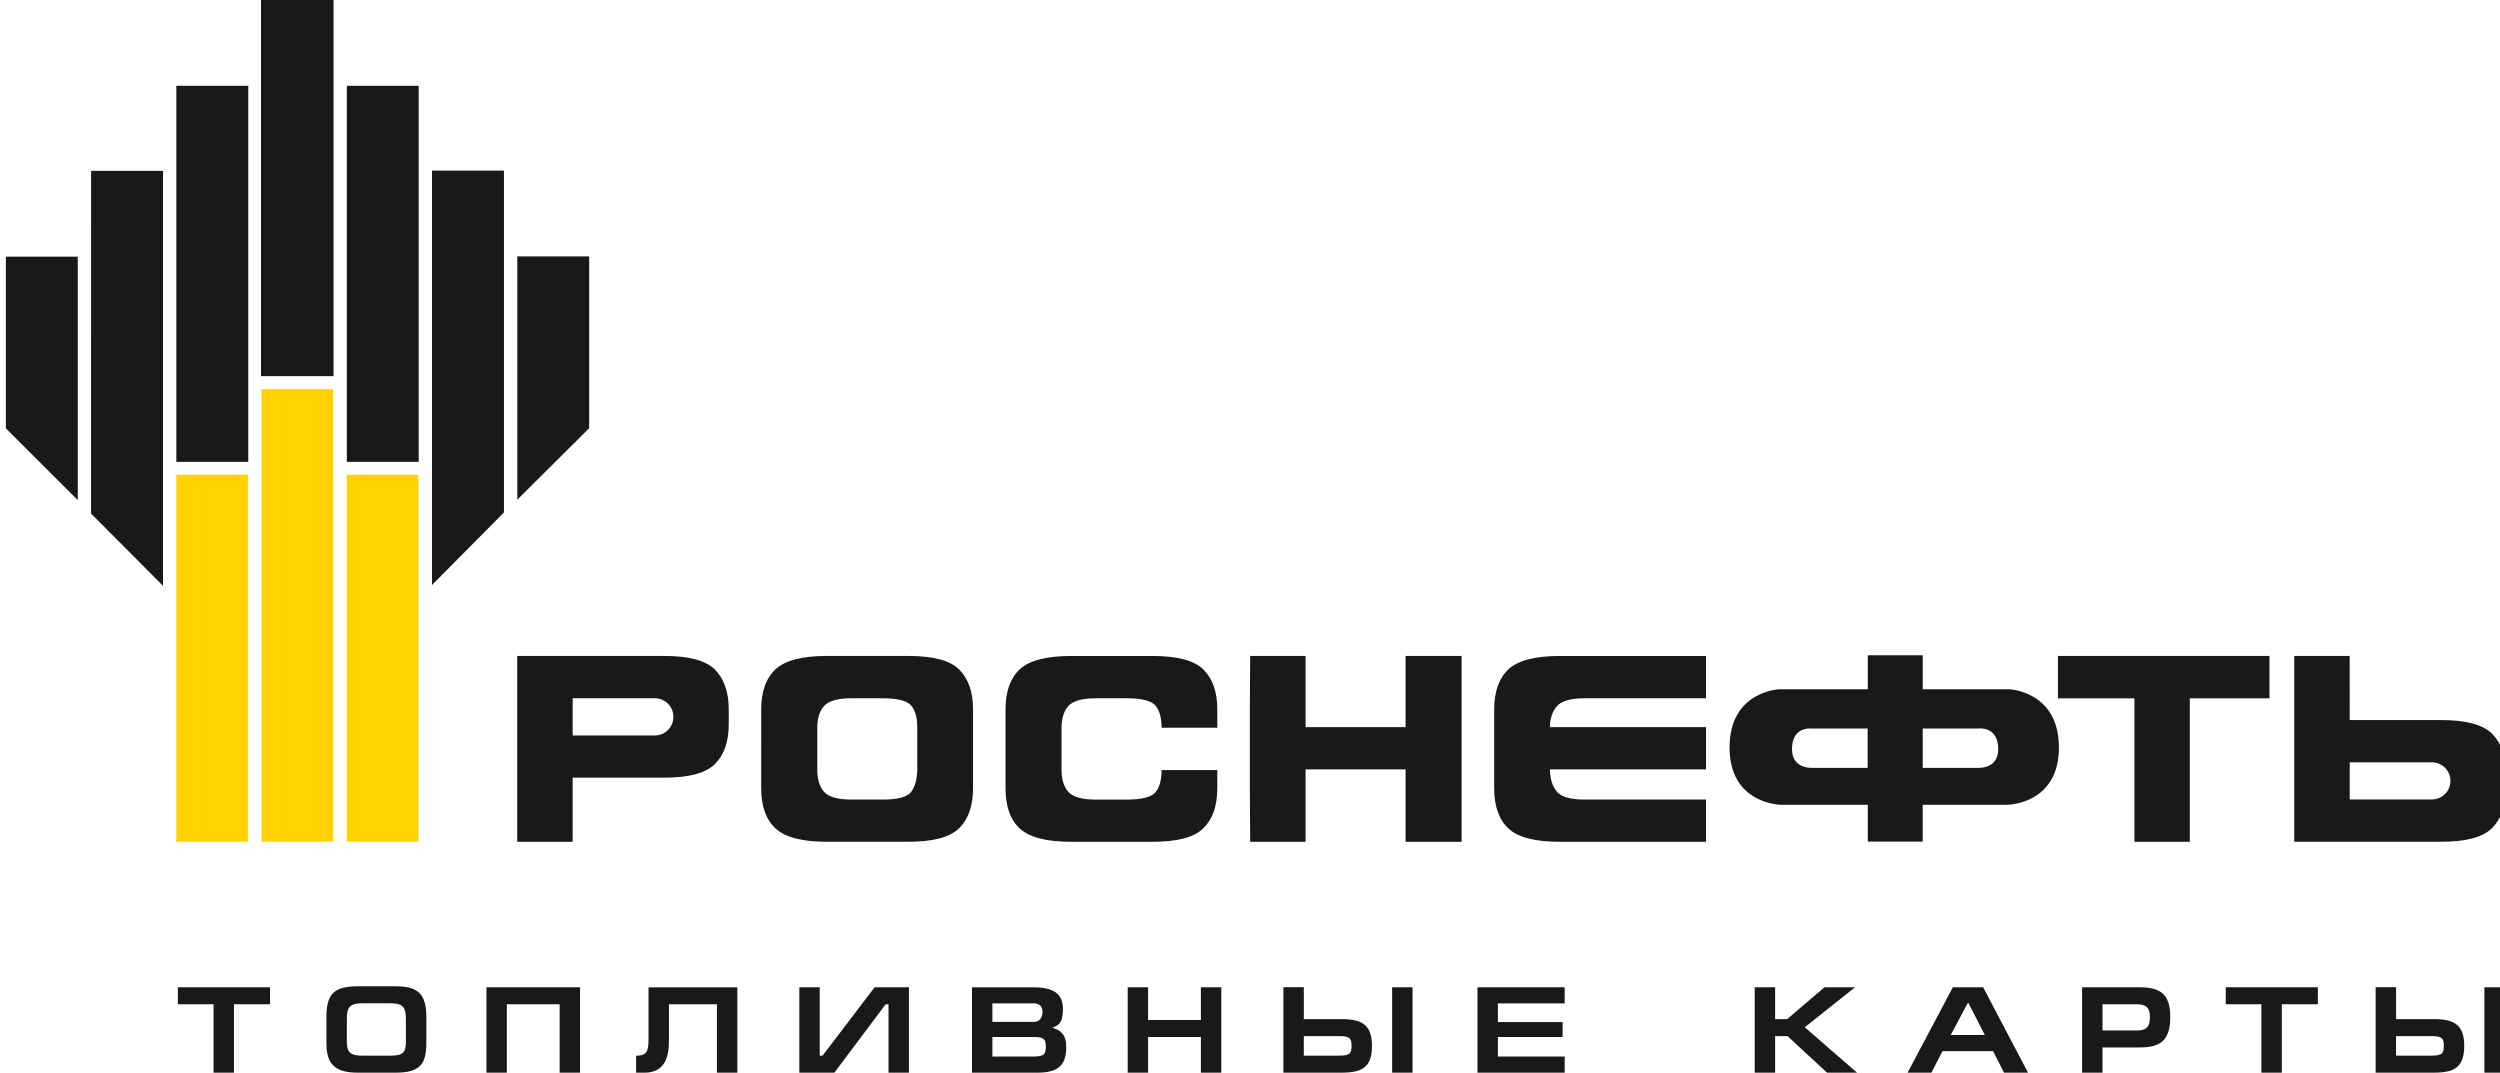
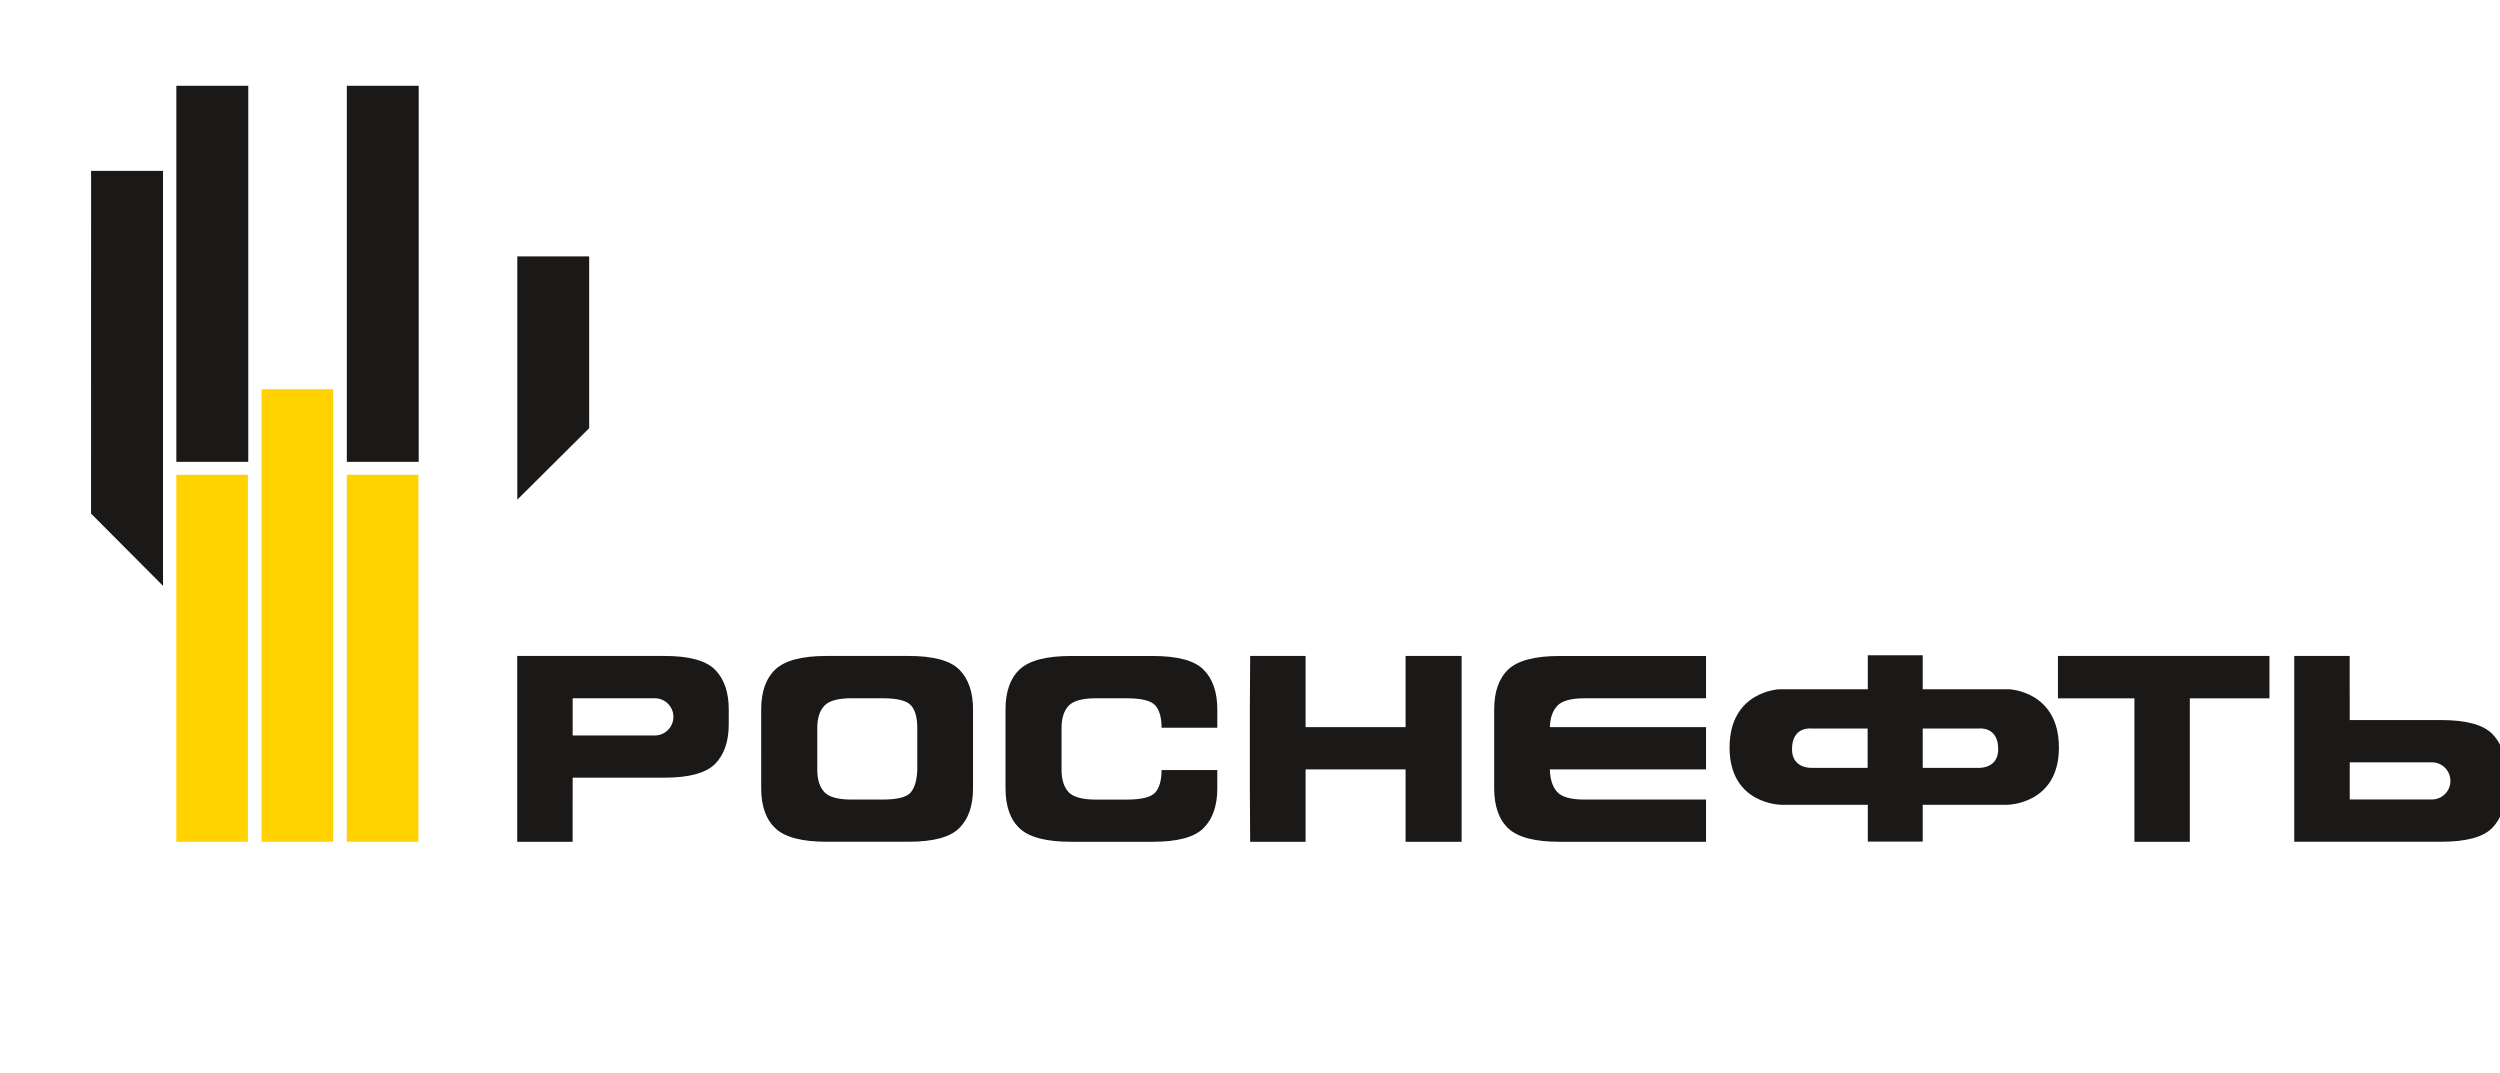
<svg xmlns="http://www.w3.org/2000/svg" xmlns:ns1="http://www.inkscape.org/namespaces/inkscape" xmlns:ns2="http://sodipodi.sourceforge.net/DTD/sodipodi-0.dtd" width="42.923mm" height="18.417mm" viewBox="0 0 152.09 65.255" id="svg3702" version="1.1" ns1:version="0.91 r13725" ns2:docname="rnlogo3.svg">
  <defs id="defs3704" />
  <ns2:namedview id="base" pagecolor="#ffffff" bordercolor="#666666" borderopacity="1.0" ns1:pageopacity="0.0" ns1:pageshadow="2" ns1:zoom="2.8" ns1:cx="47.511228" ns1:cy="40.556742" ns1:document-units="px" ns1:current-layer="layer1" showgrid="false" fit-margin-top="0" fit-margin-left="0" fit-margin-right="0" fit-margin-bottom="0" ns1:window-width="1920" ns1:window-height="996" ns1:window-x="-8" ns1:window-y="-8" ns1:window-maximized="1" />
  <g ns1:label="Layer 1" ns1:groupmode="layer" id="layer1" transform="translate(-43.955,-39.734)">
    <g transform="translate(-532.25,-14.462)" id="g3646" ns1:export-filename="D:\Project-Git\RNCard\web\lk\cabinet\img\rnlogo3.png" ns1:export-xdpi="90" ns1:export-ydpi="90">
      <path ns1:connector-curvature="0" id="path3484" style="fill:#ffd200;fill-rule:evenodd" d="m 586.933,105.404 4.353,0 0,-22.326 -4.353,0 0,22.326 z" />
-       <path ns1:connector-curvature="0" id="path3486" style="fill:#ffd200;fill-rule:evenodd" d="m 592.119,105.404 4.354,0 0,-27.53 -4.354,0 0,27.53 z m 4.374,0 0.002,0 0,-27.53 -0.002,0 0,27.53 z" />
+       <path ns1:connector-curvature="0" id="path3486" style="fill:#ffd200;fill-rule:evenodd" d="m 592.119,105.404 4.354,0 0,-27.53 -4.354,0 0,27.53 z z" />
      <path ns1:connector-curvature="0" id="path3488" style="fill:#ffd200;fill-rule:evenodd" d="m 597.305,105.404 4.35,0 0,-22.326 -4.35,0 0,22.326 z m 4.371,0 0.002,0 0,-22.326 -0.002,0 0,22.326 z" />
-       <path ns1:connector-curvature="0" id="path3490" style="fill:#1b1918;fill-rule:evenodd" d="m 580.936,84.622 -4.374,-4.37 0,-10.442 4.374,0 0,14.812 z" />
      <path ns1:connector-curvature="0" id="path3492" style="fill:#1b1918;fill-rule:evenodd" d="m 586.123,89.835 -4.379,-4.395 0.003,-20.851 4.376,0 0,25.246 z" />
      <path ns1:connector-curvature="0" id="path3494" style="fill:#1b1918;fill-rule:evenodd" d="m 586.933,82.292 4.376,0 0,-22.879 -4.376,0 0,22.879 z" />
-       <path ns1:connector-curvature="0" id="path3496" style="fill:#1b1918;fill-rule:evenodd" d="m 592.084,77.079 4.411,0 0,-22.883 -4.411,0 0,22.883 z" />
      <path ns1:connector-curvature="0" id="path3498" style="fill:#1b1918;fill-rule:evenodd" d="m 607.675,84.593 4.373,-4.349 0,-10.45 -4.373,0 0,14.799 z" />
-       <path ns1:connector-curvature="0" id="path3500" style="fill:#1b1918;fill-rule:evenodd" d="m 602.487,89.784 4.376,-4.414 0,-20.795 -4.376,0 0,25.209 z" />
      <path ns1:connector-curvature="0" id="path3502" style="fill:#1b1918;fill-rule:evenodd" d="m 597.305,82.292 4.372,0 0,-22.879 -4.372,0 0,22.879 z" />
-       <path ns1:connector-curvature="0" id="path3504" style="fill:#1b1918;fill-rule:evenodd" d="m 587.026,114.257 0,1.033 2.17,0 0,4.161 1.242,0 0,-4.161 2.193,0 0,-1.033 -5.606,0 z m 10.28,3.293 0,-1.385 c -0.001,-0.185 0.015,-0.337 0.046,-0.459 0.031,-0.121 0.085,-0.217 0.16,-0.287 0.075,-0.07 0.177,-0.118 0.306,-0.149 0.128,-0.029 0.291,-0.043 0.484,-0.041 l 1.601,0 c 0.185,-0.001 0.341,0.011 0.468,0.039 0.129,0.026 0.231,0.074 0.308,0.142 0.077,0.067 0.134,0.162 0.168,0.283 0.035,0.121 0.052,0.276 0.051,0.464 l 0,1.384 c 0.001,0.175 -0.013,0.32 -0.04,0.434 -0.029,0.113 -0.077,0.203 -0.148,0.268 -0.071,0.064 -0.171,0.11 -0.298,0.136 -0.127,0.026 -0.289,0.039 -0.486,0.037 l -1.647,0 c -0.249,0.003 -0.447,-0.022 -0.589,-0.073 -0.142,-0.051 -0.242,-0.14 -0.299,-0.267 -0.059,-0.126 -0.087,-0.303 -0.085,-0.527 z m 4.835,0.127 0,-1.631 c 0,-0.363 -0.037,-0.665 -0.112,-0.904 -0.075,-0.241 -0.19,-0.429 -0.344,-0.568 -0.153,-0.138 -0.349,-0.236 -0.585,-0.293 -0.237,-0.057 -0.515,-0.085 -0.837,-0.084 l -2.283,0 c -0.353,-0.001 -0.651,0.028 -0.896,0.089 -0.246,0.061 -0.443,0.162 -0.592,0.302 -0.15,0.141 -0.259,0.331 -0.327,0.569 -0.069,0.24 -0.102,0.535 -0.101,0.889 l 0,1.631 c -10e-4,0.314 0.034,0.583 0.103,0.807 0.07,0.226 0.181,0.409 0.333,0.551 0.151,0.142 0.349,0.247 0.593,0.316 0.244,0.068 0.54,0.1 0.887,0.1 l 2.283,0 c 0.362,10e-4 0.664,-0.031 0.907,-0.095 0.242,-0.065 0.434,-0.167 0.577,-0.307 0.142,-0.14 0.243,-0.323 0.304,-0.549 0.061,-0.226 0.091,-0.5 0.09,-0.823 z m 3.657,-3.42 0,5.194 1.242,0 0,-4.161 3.211,0 0,4.161 1.242,0 0,-5.194 -5.696,0 z m 9.861,0 0,3.166 c 10e-4,0.188 -0.009,0.347 -0.029,0.474 -0.02,0.128 -0.058,0.231 -0.111,0.307 -0.054,0.077 -0.13,0.132 -0.23,0.166 -0.1,0.032 -0.228,0.05 -0.387,0.049 l 0,1.033 0.524,0 c 0.311,10e-4 0.575,-0.064 0.795,-0.193 0.219,-0.13 0.388,-0.333 0.504,-0.611 0.116,-0.278 0.175,-0.639 0.176,-1.082 l 0,-2.275 2.919,0 0,4.161 1.242,0 0,-5.194 -5.404,0 z m 10.415,0 -1.242,0 0,5.194 2.133,0 3.121,-4.161 0.172,0 0,4.161 1.242,0 0,-5.194 -2.088,0 -3.166,4.161 -0.172,0 0,-4.161 z m 10.505,0.981 2.53,0 c 0.172,10e-4 0.302,0.049 0.388,0.14 0.086,0.092 0.128,0.217 0.128,0.377 0,0.116 -0.019,0.219 -0.058,0.311 -0.037,0.091 -0.095,0.162 -0.17,0.214 -0.076,0.054 -0.17,0.08 -0.282,0.081 l -2.537,0 0,-1.123 z m -1.242,4.214 3.997,0 c 0.392,10e-4 0.716,-0.047 0.973,-0.148 0.257,-0.1 0.448,-0.262 0.575,-0.486 0.126,-0.225 0.189,-0.521 0.189,-0.892 0,-0.202 -0.02,-0.373 -0.06,-0.509 -0.038,-0.137 -0.095,-0.251 -0.17,-0.339 -0.074,-0.087 -0.162,-0.161 -0.266,-0.217 -0.105,-0.056 -0.221,-0.106 -0.351,-0.147 0.105,-0.033 0.197,-0.073 0.277,-0.119 0.081,-0.047 0.149,-0.112 0.202,-0.194 0.055,-0.081 0.096,-0.19 0.124,-0.324 0.027,-0.136 0.041,-0.307 0.041,-0.515 -0.001,-0.318 -0.07,-0.572 -0.207,-0.763 -0.138,-0.191 -0.339,-0.329 -0.605,-0.414 -0.266,-0.085 -0.591,-0.126 -0.977,-0.125 l -3.742,0 0,5.194 z m 1.242,-2.171 2.537,0 c 0.16,0 0.287,0.011 0.383,0.035 0.095,0.024 0.167,0.06 0.214,0.108 0.048,0.047 0.079,0.109 0.094,0.182 0.015,0.072 0.021,0.159 0.02,0.258 10e-4,0.113 -0.006,0.209 -0.024,0.287 -0.017,0.079 -0.052,0.141 -0.105,0.187 -0.051,0.047 -0.127,0.081 -0.229,0.102 -0.101,0.02 -0.233,0.03 -0.399,0.03 l -2.492,0 0,-1.19 z m 9.472,-3.024 -1.242,0 0,5.194 1.242,0 0,-2.171 3.211,0 0,2.171 1.242,0 0,-5.194 -1.242,0 0,1.991 -3.211,0 0,-1.991 z m 8.23,0 0,5.194 3.54,0 c 0.309,10e-4 0.579,-0.021 0.81,-0.07 0.232,-0.048 0.424,-0.132 0.577,-0.251 0.155,-0.12 0.269,-0.286 0.347,-0.498 0.076,-0.211 0.115,-0.48 0.115,-0.806 0,-0.329 -0.04,-0.601 -0.121,-0.814 -0.08,-0.213 -0.2,-0.38 -0.358,-0.499 -0.158,-0.12 -0.354,-0.203 -0.587,-0.251 -0.235,-0.047 -0.505,-0.071 -0.812,-0.069 l -2.268,0 0,-1.939 -1.242,0 z m 1.242,2.971 2.193,0 c 0.16,0 0.287,0.011 0.383,0.035 0.095,0.024 0.167,0.06 0.214,0.108 0.047,0.048 0.079,0.109 0.094,0.182 0.015,0.072 0.021,0.158 0.02,0.258 10e-4,0.113 -0.006,0.209 -0.024,0.287 -0.018,0.079 -0.052,0.141 -0.105,0.187 -0.051,0.047 -0.127,0.081 -0.228,0.102 -0.101,0.02 -0.233,0.03 -0.399,0.03 l -2.148,0 0,-1.19 z m 6.616,-2.971 -1.242,0 0,5.194 1.242,0 0,-5.194 z m 3.949,5.194 5.306,0 0,-0.981 -4.064,0 0,-1.19 3.937,0 0,-0.906 -3.937,0 0,-1.137 4.064,0 0,-0.981 -5.306,0 0,5.194 z m 18.109,-5.194 -1.242,0 0,5.194 1.242,0 0,-2.223 0.756,0 2.402,2.223 1.826,0 -3.181,-2.762 3.061,-2.432 -1.864,0 -2.268,1.939 -0.733,0 0,-1.939 z m 9.509,5.194 0.674,-1.31 3.076,0 0.666,1.31 1.46,0 -2.732,-5.194 -1.841,0 -2.754,5.194 1.452,0 z m 1.175,-2.29 1.025,-1.931 0.06,0 0.988,1.931 -2.073,0 z m 9.232,0.756 2.313,0 c 0.425,0.001 0.772,-0.06 1.039,-0.184 0.267,-0.125 0.463,-0.323 0.587,-0.594 0.125,-0.27 0.186,-0.625 0.185,-1.063 10e-4,-0.435 -0.059,-0.786 -0.182,-1.054 -0.124,-0.267 -0.319,-0.463 -0.589,-0.584 -0.268,-0.122 -0.62,-0.183 -1.055,-0.181 l -3.54,0 0,5.194 1.242,0 0,-1.534 z m 0,-2.627 2.073,0 c 0.162,0 0.296,0.018 0.402,0.051 0.105,0.034 0.187,0.085 0.247,0.151 0.06,0.066 0.101,0.148 0.125,0.246 0.025,0.098 0.036,0.211 0.035,0.338 0.002,0.187 -0.021,0.339 -0.07,0.459 -0.047,0.12 -0.131,0.207 -0.249,0.265 -0.118,0.057 -0.281,0.085 -0.489,0.085 l -2.073,0 0,-1.594 z m 7.497,-1.033 0,1.033 2.17,0 0,4.161 1.242,0 0,-4.161 2.193,0 0,-1.033 -5.606,0 z m 9.12,0 0,5.194 3.54,0 c 0.309,10e-4 0.579,-0.021 0.81,-0.07 0.232,-0.048 0.424,-0.132 0.577,-0.251 0.155,-0.12 0.269,-0.286 0.347,-0.498 0.076,-0.211 0.115,-0.48 0.115,-0.806 0,-0.329 -0.04,-0.601 -0.121,-0.814 -0.08,-0.213 -0.2,-0.38 -0.358,-0.499 -0.158,-0.12 -0.354,-0.203 -0.587,-0.251 -0.235,-0.047 -0.505,-0.071 -0.812,-0.069 l -2.268,0 0,-1.939 -1.242,0 z m 1.242,2.971 2.193,0 c 0.16,0 0.287,0.011 0.383,0.035 0.095,0.024 0.167,0.06 0.215,0.108 0.047,0.048 0.079,0.109 0.093,0.182 0.015,0.072 0.021,0.158 0.02,0.258 10e-4,0.113 -0.006,0.209 -0.024,0.287 -0.018,0.079 -0.052,0.141 -0.105,0.187 -0.051,0.047 -0.127,0.081 -0.228,0.102 -0.101,0.02 -0.233,0.03 -0.399,0.03 l -2.148,0 0,-1.19 z m 6.616,-2.971 -1.242,0 0,5.194 1.242,0 0,-5.194 z" />
      <path ns1:connector-curvature="0" id="path3506" style="fill:#1b1918;fill-rule:evenodd" d="m 634.569,104.566 c -0.556,0.565 -1.591,0.838 -3.103,0.838 l -4.959,0 c -1.5,0 -2.539,-0.267 -3.116,-0.807 -0.585,-0.538 -0.878,-1.354 -0.878,-2.448 l 2e-4,-4.795 c 0,-1.09 0.293,-1.901 0.878,-2.446 0.578,-0.539 1.616,-0.808 3.116,-0.808 l 4.959,0 c 1.512,0 2.547,0.276 3.103,0.836 0.556,0.564 0.831,1.367 0.831,2.419 l 0,4.795 c 0,1.057 -0.275,1.859 -0.831,2.417 z m 94.081,-2.415 c 0,-1.188 0.079,-2.393 -0.834,-3.318 -0.559,-0.557 -1.591,-0.833 -3.104,-0.833 l -5.559,0 -0.003,-3.902 -3.372,0 0,11.306 8.934,0 c 1.514,0 2.545,-0.273 3.104,-0.834 0.553,-0.562 0.834,-1.368 0.834,-2.419 z m -3.371,-0.448 c 0,0.623 -0.505,1.129 -1.13,1.129 l -4.996,0 0,-2.261 4.996,0 c 0.625,0 1.13,0.505 1.13,1.132 z M 619.705,94.935 c -0.558,-0.56 -1.588,-0.836 -3.101,-0.836 l -8.934,0 0,11.306 3.372,0 0.002,-3.899 5.56,0 c 1.513,0 2.543,-0.276 3.101,-0.835 0.555,-0.558 0.834,-1.366 0.834,-2.418 l 0,-0.899 c 0,-1.052 -0.28,-1.854 -0.834,-2.419 z m -3.666,4.002 -4.995,0 0,-2.264 4.995,0 c 0.624,0 1.133,0.504 1.133,1.133 0,0.623 -0.509,1.132 -1.133,1.132 z m 82.377,-2.811 -5.24,0 0,-2.066 -3.342,0 0,2.066 -5.363,0 c 0,0 -3.046,0.093 -3.046,3.548 0,3.458 3.129,3.48 3.129,3.48 l 5.28,0 0,2.239 3.342,0 0,-2.239 5.155,0 c 0,0 3.131,-0.022 3.131,-3.48 0,-3.455 -3.047,-3.548 -3.047,-3.548 l 2e-4,0 z m -1.794,4.781 -3.446,0 0,-2.392 3.419,0 c 0,0 1.174,-0.153 1.174,1.259 0,1.177 -1.147,1.133 -1.147,1.133 z m -11.399,-1.133 c 0,-1.412 1.178,-1.259 1.178,-1.259 l 3.423,0 0,2.392 -3.447,0 c 0,0 -1.154,0.043 -1.154,-1.133 z m 25.051,-5.673 -4.959,0 -3.913,0 0,2.577 4.653,0 0,8.729 3.37,0 0,-8.729 4.845,0 0,-2.577 -3.996,0 z m -38.811,6.901 -0.97,0 c 0.015,0.6 0.159,1.053 0.44,1.369 0.275,0.306 0.827,0.466 1.655,0.466 l 1.899,0 5.506,0 0,2.569 -3.937,0 -4.957,0 c -1.501,0 -2.544,-0.267 -3.125,-0.807 -0.578,-0.538 -0.869,-1.357 -0.869,-2.448 l 0,-4.795 c 0,-1.09 0.292,-1.901 0.869,-2.446 0.582,-0.539 1.624,-0.808 3.125,-0.808 l 4.957,0 3.937,0 0,2.574 -5.506,0 -1.899,0 c -0.828,0 -1.38,0.161 -1.655,0.469 -0.281,0.308 -0.424,0.735 -0.44,1.285 l 0.97,0 8.53,0 0,2.574 -8.53,0 z m -9.748,-6.901 0,4.328 -6.083,0 0,-4.328 -3.372,0 -0.02,3.255 0,4.795 0.02,3.256 3.372,0 0,-4.404 6.083,0 0,4.404 3.41,0 0,-3.256 0,-4.795 0,-3.255 -3.41,0 z m -12.287,10.467 c -0.555,0.565 -1.587,0.838 -3.097,0.838 l -4.961,0 c -1.5,0 -2.54,-0.267 -3.123,-0.807 -0.583,-0.538 -0.87,-1.354 -0.87,-2.448 l 0,-4.795 c 0,-1.09 0.287,-1.901 0.87,-2.446 0.583,-0.539 1.623,-0.808 3.123,-0.808 l 4.961,0 c 1.51,0 2.542,0.276 3.097,0.836 0.56,0.564 0.833,1.367 0.833,2.419 l 0,1.112 -3.39,0 c 0,-0.618 -0.133,-1.08 -0.387,-1.364 -0.259,-0.283 -0.833,-0.429 -1.725,-0.429 l -1.899,0 c -0.827,0 -1.379,0.161 -1.659,0.469 -0.275,0.308 -0.415,0.752 -0.415,1.324 l 2e-4,2.575 c 0,0.575 0.14,1.013 0.414,1.329 0.28,0.306 0.832,0.466 1.659,0.466 l 1.899,0 c 0.891,0 1.466,-0.144 1.725,-0.428 0.254,-0.288 0.387,-0.746 0.387,-1.367 l 3.39,0 0,1.108 c 0,1.057 -0.274,1.859 -0.833,2.417 z m -17.42,-6.101 c 0,-0.618 -0.128,-1.08 -0.384,-1.364 -0.26,-0.283 -0.833,-0.429 -1.727,-0.429 l -1.898,0 c -0.828,0 -1.38,0.161 -1.656,0.469 -0.279,0.308 -0.417,0.752 -0.417,1.324 l 0,2.575 c 0,0.575 0.138,1.013 0.417,1.329 0.276,0.306 0.828,0.466 1.656,0.466 l 1.898,0 c 0.894,0 1.457,-0.144 1.709,-0.428 0.243,-0.288 0.375,-0.737 0.402,-1.347 l 0,-2.595 z" />
    </g>
  </g>
</svg>